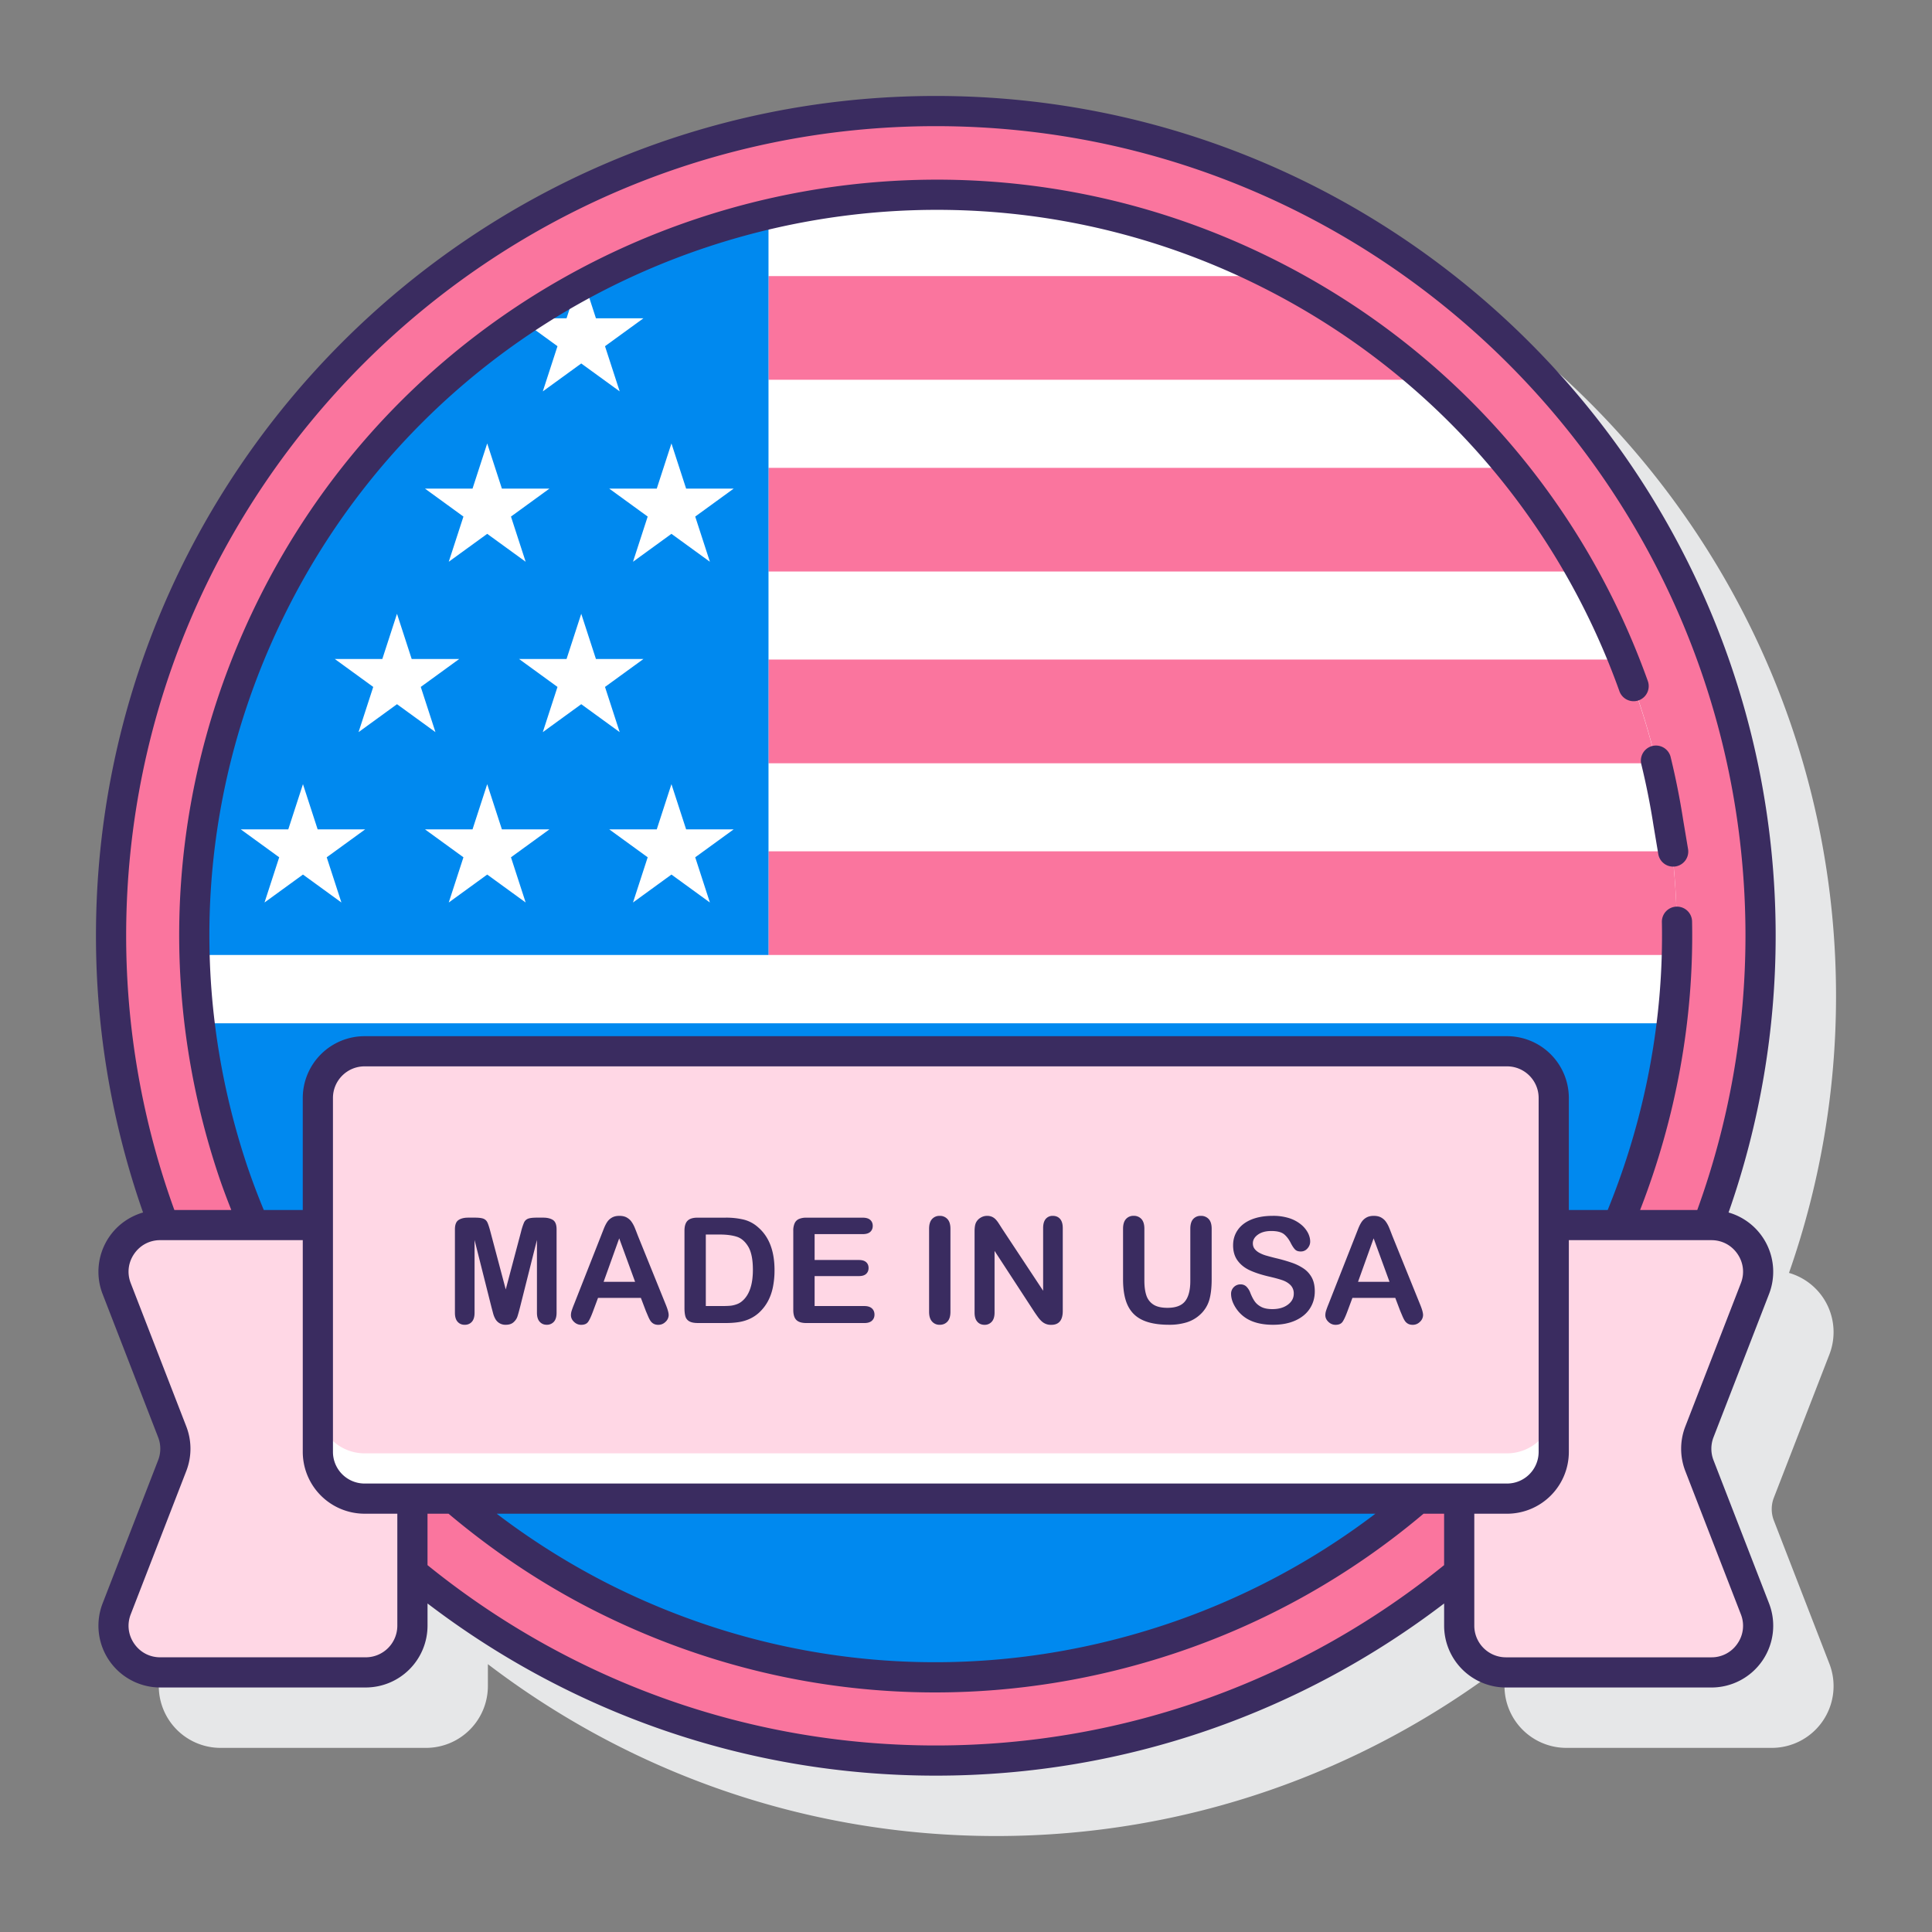
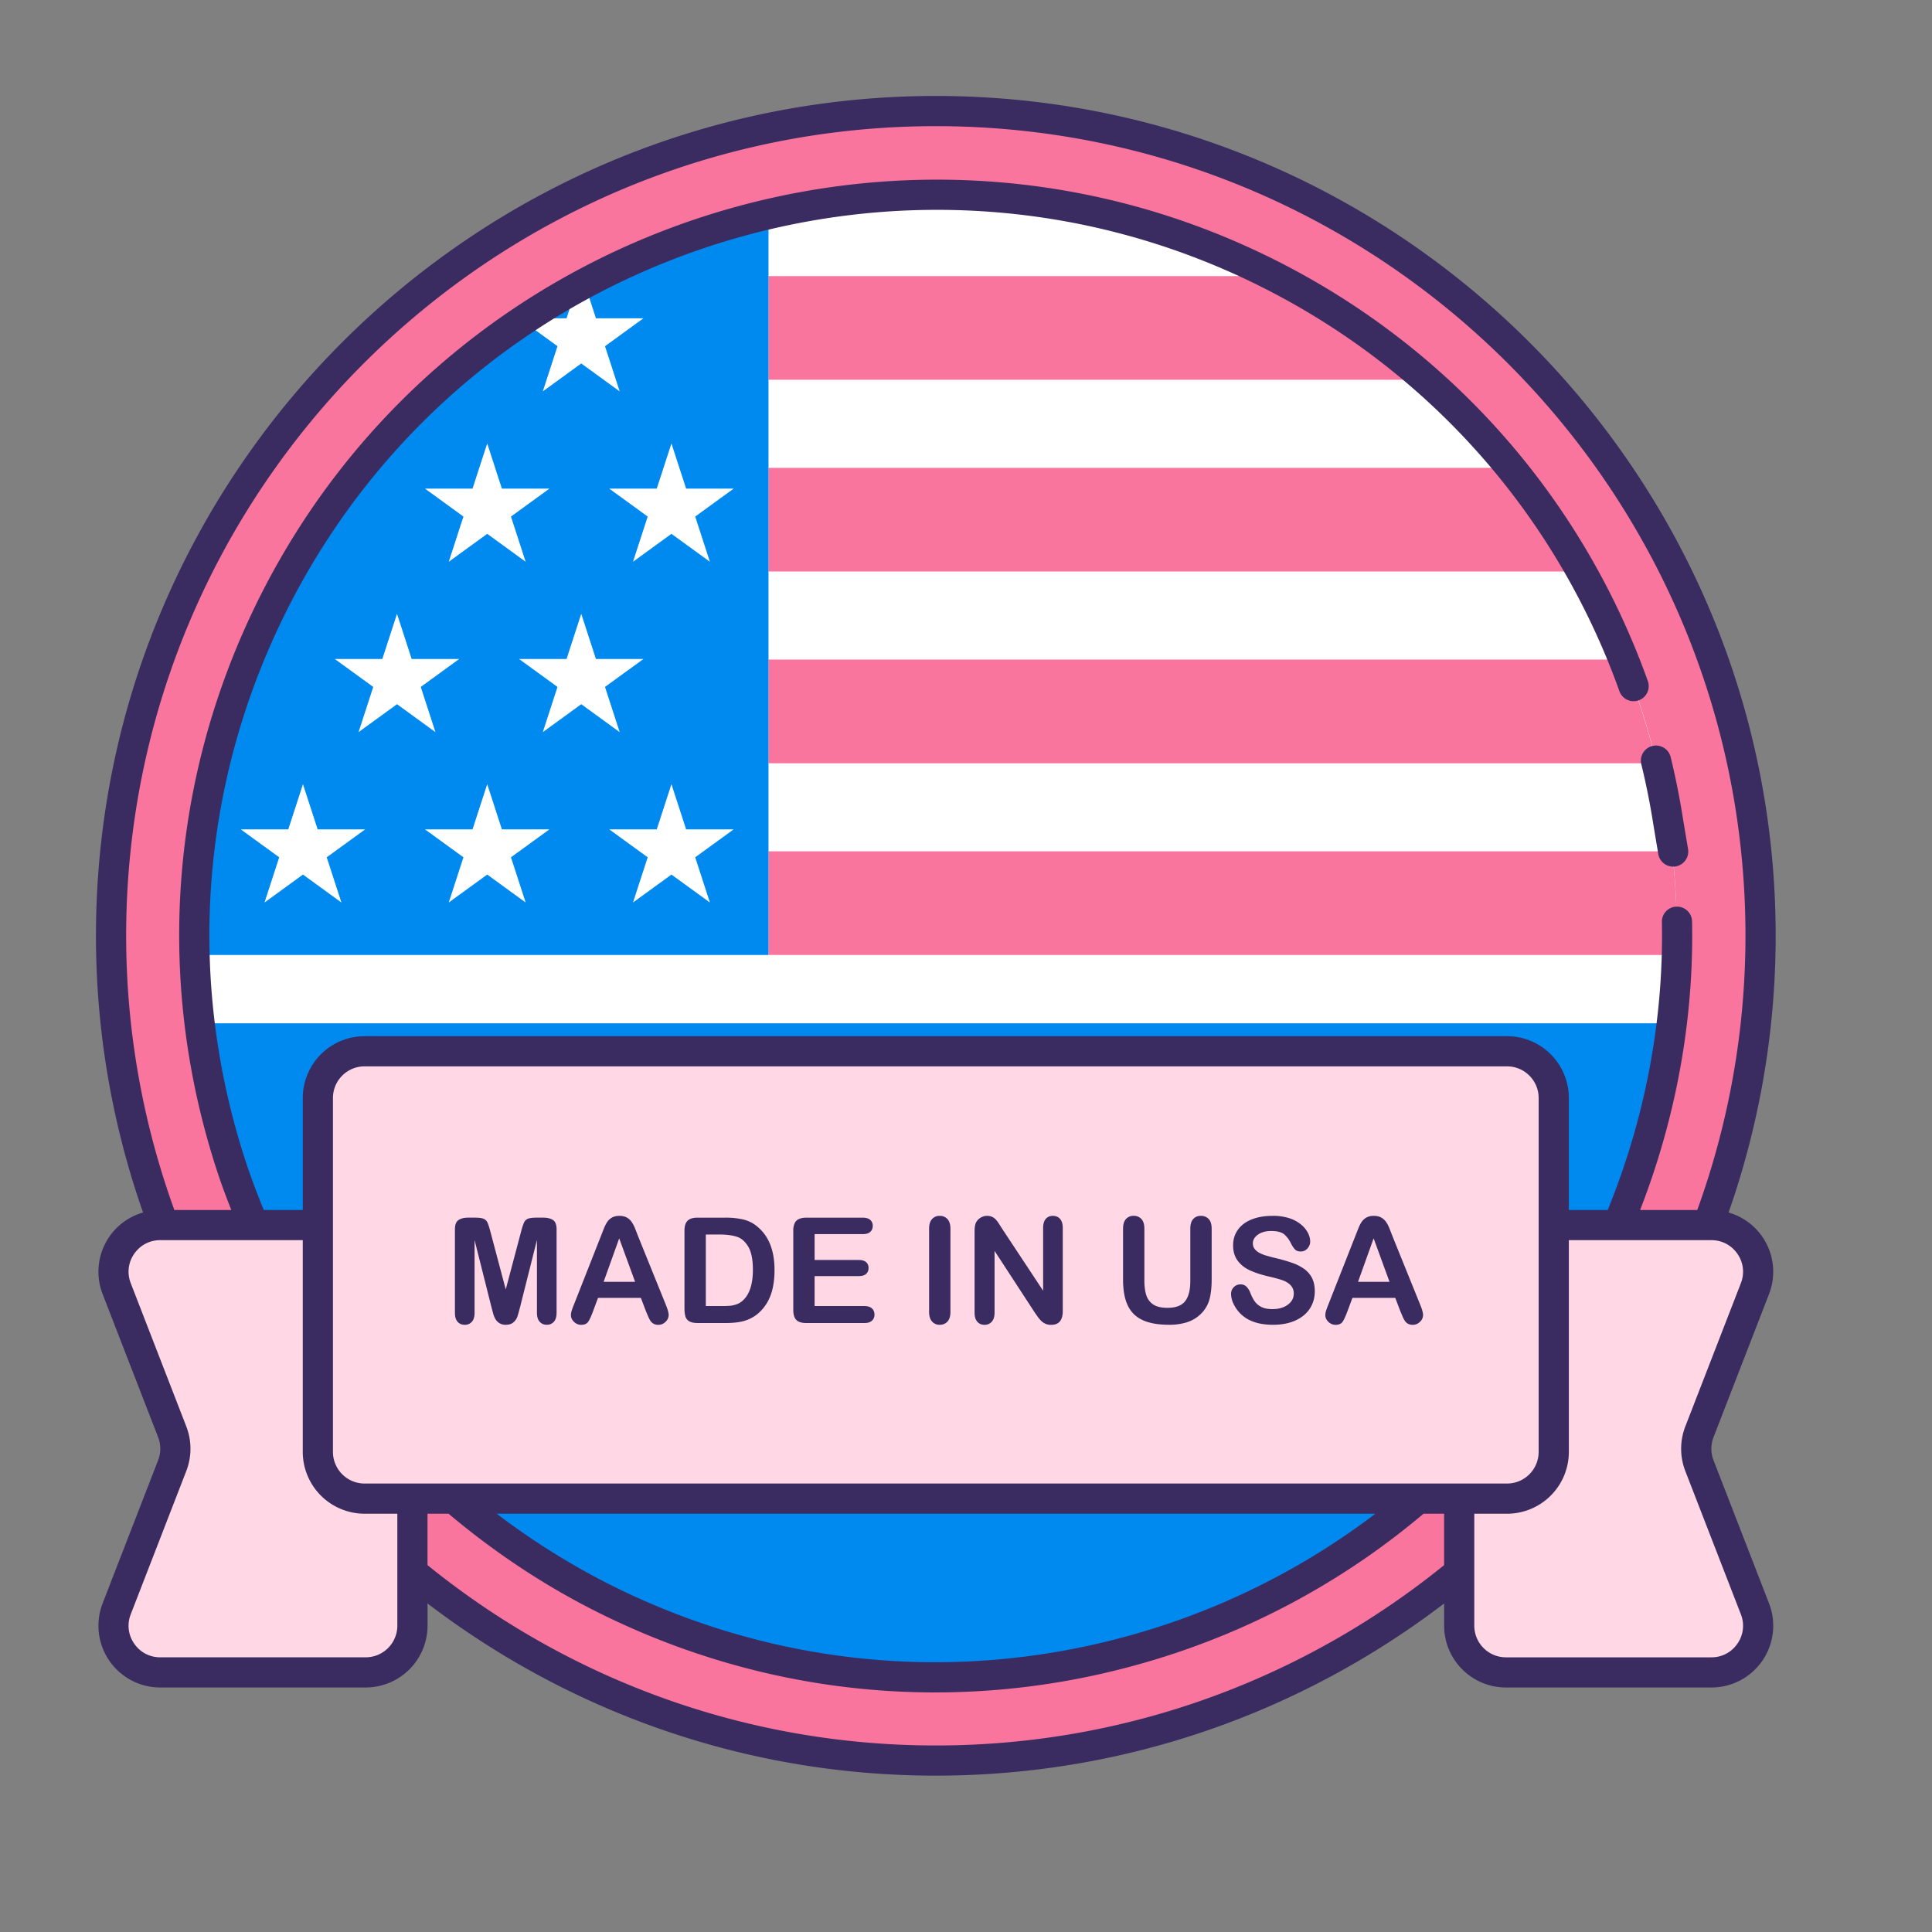
<svg xmlns="http://www.w3.org/2000/svg" class="" xml:space="preserve" style="enable-background:new 0 0 512 512" viewBox="0 0 128 128" y="0" x="0" height="512" width="512" version="1.1">
  <rect x="0" y="0" width="128" height="128" fill="#808080" stroke="none" />
  <g>
-     <path class="" data-original="#e6e7e8" opacity="1" d="M121.202 89.737a4.093 4.093 0 0 0-.439-3.792 4.085 4.085 0 0 0-2.238-1.612 55.368 55.368 0 0 0 3.117-18.332c0-30.681-24.961-55.642-55.643-55.642S10.357 35.319 10.357 66a55.394 55.394 0 0 0 3.117 18.332 4.088 4.088 0 0 0-2.238 1.612 4.088 4.088 0 0 0-.439 3.792l3.679 9.489a2.092 2.092 0 0 1 0 1.514l-3.679 9.489a4.093 4.093 0 0 0 3.817 5.573H28.23a4.099 4.099 0 0 0 4.094-4.094v-1.452c9.356 7.137 21.027 11.387 33.676 11.387s24.32-4.25 33.676-11.387v1.452a4.1 4.1 0 0 0 4.094 4.094h13.615a4.093 4.093 0 0 0 3.817-5.573l-3.679-9.489a2.092 2.092 0 0 1 0-1.514z" fill="#e6e7e8" />
    <circle class="" data-original="#fa759e" opacity="1" fill="#fa759e" r="54.642" cy="62" cx="62" />
    <circle class="" data-original="#ffffff" opacity="1" fill="#ffffff" r="49.102" cy="62" cx="62" />
    <path class="" data-original="#0089ef" opacity="1" d="M13.245 67.794c1.897 15.832 11.447 30.44 26.772 38.113 24.249 12.141 53.749 2.325 65.889-21.924a48.99 48.99 0 0 0 4.86-16.188H13.245z" fill="#0089ef" />
    <path class="" data-original="#fa759e" opacity="1" d="M50.915 63.27h60.173a49.124 49.124 0 0 0-.312-6.868H50.915zM107.553 43.699H50.915v6.868h58.83a49.42 49.42 0 0 0-2.192-6.868zM100.072 30.995H50.915v6.868h53.851a49.073 49.073 0 0 0-4.694-6.868zM84.356 18.292H50.915v6.868h43.557a49.163 49.163 0 0 0-10.116-6.868z" fill="#fa759e" />
    <path class="" data-original="#0089ef" opacity="1" d="M50.915 14.167c-13.742 3.193-26.013 12.25-32.822 25.851a48.88 48.88 0 0 0-5.182 23.252h38.004z" fill="#0089ef" />
    <path class="" data-original="#ffffff" opacity="1" d="m38.509 18.092.973 2.994h3.149l-2.548 1.851.973 2.994-2.547-1.85-2.547 1.85.973-2.994-2.547-1.851h3.148z" fill="#ffffff" />
    <path data-original="#ffd7e5" opacity="1" d="M112.59 97.101a3.094 3.094 0 0 1 0-2.237l3.679-9.488c.786-2.028-.71-4.212-2.884-4.212H102.94v-8.42a3.094 3.094 0 0 0-3.094-3.094H24.153a3.094 3.094 0 0 0-3.094 3.094v8.42H10.615c-2.175 0-3.671 2.185-2.884 4.212l3.679 9.488c.279.72.279 1.517 0 2.237l-3.679 9.488c-.786 2.028.71 4.212 2.884 4.212h13.616a3.094 3.094 0 0 0 3.094-3.094v-8.42h69.351v8.42a3.094 3.094 0 0 0 3.094 3.094h13.616c2.175 0 3.671-2.185 2.884-4.212z" fill="#ffd7e5" />
-     <path class="" data-original="#ffffff" opacity="1" d="M99.846 96.287H24.153a3.094 3.094 0 0 1-3.094-3.094v3a3.094 3.094 0 0 0 3.094 3.094h75.693a3.094 3.094 0 0 0 3.094-3.094v-3a3.094 3.094 0 0 1-3.094 3.094z" fill="#ffffff" />
    <g fill="#3a2c60">
      <path class="" data-original="#3a2c60" opacity="1" fill="#3a2c60" d="M108.733 50.599c.326 1.333.599 2.696.811 4.064l.319 1.904a1 1 0 1 0 1.972-.332l-.317-1.892a50.083 50.083 0 0 0-.842-4.221 1.001 1.001 0 0 0-1.943.477z" />
      <path class="" data-original="#3a2c60" opacity="1" fill="#3a2c60" d="M117.202 85.737a4.084 4.084 0 0 0-2.68-5.406A55.364 55.364 0 0 0 117.642 62c0-30.681-24.961-55.642-55.642-55.642C31.318 6.358 6.358 31.319 6.358 62a55.338 55.338 0 0 0 3.12 18.331c-.9.261-1.697.82-2.24 1.613a4.088 4.088 0 0 0-.439 3.792l3.679 9.489a2.092 2.092 0 0 1 0 1.514l-3.679 9.488a4.093 4.093 0 0 0 3.816 5.573h13.616a4.099 4.099 0 0 0 4.094-4.094v-1.472c9.357 7.142 21.022 11.407 33.676 11.407 12.653 0 24.318-4.265 33.676-11.407v1.473a4.1 4.1 0 0 0 4.094 4.094h13.615a4.093 4.093 0 0 0 3.817-5.574l-3.68-9.487a2.105 2.105 0 0 1 0-1.515zM62 8.358c29.578 0 53.642 24.064 53.642 53.642a53.321 53.321 0 0 1-3.193 18.164h-3.787c2.371-6.09 3.571-12.61 3.442-19.118a1 1 0 0 0-1-.98h-.02a1 1 0 0 0-.98 1.02c.129 6.505-1.12 13.025-3.59 19.078h-2.574v-7.42a4.098 4.098 0 0 0-4.093-4.094H24.153a4.099 4.099 0 0 0-4.094 4.094v7.42h-2.583a47.31 47.31 0 0 1-1.119-2.977c-4.057-12.191-3.123-25.233 2.63-36.722C30.861 16.749 59.814 7.114 83.535 18.987c11.128 5.572 19.564 15.092 23.756 26.808a.998.998 0 1 0 1.882-.674c-4.365-12.203-13.152-22.119-24.744-27.922C59.73 4.832 29.566 14.866 17.198 39.57c-5.991 11.967-6.964 25.55-2.738 38.249.264.794.559 1.572.863 2.345h-3.772A53.321 53.321 0 0 1 8.358 62C8.358 32.422 32.421 8.358 62 8.358zm-37.847 89.93a2.097 2.097 0 0 1-2.094-2.094V72.743c0-1.154.939-2.094 2.094-2.094h75.693c1.154 0 2.093.939 2.093 2.094v23.451a2.096 2.096 0 0 1-2.093 2.094zm66.97 2a48.085 48.085 0 0 1-13.935 7.354c-12.194 4.057-25.234 3.122-36.723-2.629a48.36 48.36 0 0 1-7.557-4.725zm-66.892 9.513H10.614c-.701 0-1.33-.332-1.727-.911s-.479-1.286-.225-1.94l3.679-9.488c.37-.955.37-2.006 0-2.96l-3.679-9.488c-.254-.654-.172-1.361.225-1.94s1.025-.911 1.727-.911h9.445v14.03a4.1 4.1 0 0 0 4.094 4.094h2.171v7.42a2.096 2.096 0 0 1-2.093 2.094zM62 115.642c-12.751 0-24.461-4.49-33.676-11.948v-3.406h1.394c2.989 2.514 6.271 4.72 9.852 6.513 7.068 3.539 14.7 5.327 22.382 5.327 5.322 0 10.669-.859 15.866-2.588a49.973 49.973 0 0 0 16.494-9.252h1.364v3.406c-9.215 7.458-20.925 11.948-33.676 11.948zm49.657-18.179 3.68 9.488a2.063 2.063 0 0 1-.225 1.94 2.065 2.065 0 0 1-1.728.911H99.77a2.097 2.097 0 0 1-2.094-2.094v-7.42h2.171a4.098 4.098 0 0 0 4.093-4.094v-14.03h9.445c.701 0 1.331.332 1.728.911.396.579.479 1.286.225 1.939l-3.68 9.489a4.09 4.09 0 0 0-.001 2.96z" />
      <path class="" data-original="#3a2c60" opacity="1" fill="#3a2c60" d="M35.992 80.672h-.438c-.264 0-.455.024-.574.072a.481.481 0 0 0-.264.257 3.924 3.924 0 0 0-.195.605l-1.014 3.823-1.015-3.823c-.073-.279-.138-.481-.195-.605s-.145-.209-.264-.257-.311-.072-.574-.072h-.438c-.271 0-.484.053-.644.16-.158.106-.237.312-.237.617v5.523c0 .27.06.47.181.602.12.132.276.198.467.198.196 0 .354-.067.474-.2s.179-.333.179-.6v-4.818L32.56 86.6l.112.421c.036.134.086.258.15.369a.758.758 0 0 0 .267.273.77.77 0 0 0 .419.107c.219 0 .39-.056.514-.167s.209-.234.255-.369.105-.347.179-.636l1.118-4.447v4.818c0 .267.061.466.182.6.12.133.274.2.462.2a.615.615 0 0 0 .479-.2c.118-.133.178-.333.178-.6v-5.523c0-.305-.079-.51-.237-.617-.161-.103-.375-.157-.646-.157zM42.263 81.873c-.086-.226-.156-.406-.212-.541s-.124-.261-.205-.378c-.08-.118-.187-.213-.318-.288s-.296-.112-.493-.112c-.193 0-.356.037-.488.112s-.237.172-.318.293-.157.272-.229.455l-.184.469-1.785 4.533a5.58 5.58 0 0 0-.157.424.982.982 0 0 0-.048.295c0 .165.068.313.205.443.136.13.293.195.471.195.21 0 .36-.061.453-.184.092-.122.203-.357.333-.707l.333-.895h2.838l.333.876.159.374c.063.141.12.246.174.314.055.068.121.123.2.162s.175.06.286.06c.19 0 .353-.067.487-.203a.615.615 0 0 0 .203-.445c0-.156-.072-.405-.215-.748zm-2.272 3.051 1.033-2.88 1.053 2.88zM49.29 80.806a5.013 5.013 0 0 0-1.233-.133h-1.843c-.305 0-.525.068-.662.205-.136.136-.204.357-.204.662v5.118c0 .226.02.409.06.55a.537.537 0 0 0 .255.329c.13.078.323.117.58.117h1.843c.32 0 .608-.021.864-.062s.494-.112.717-.214c.222-.102.427-.236.614-.404.237-.219.433-.467.585-.745s.266-.59.338-.936a5.57 5.57 0 0 0 .11-1.147c0-1.27-.364-2.216-1.091-2.838a2.245 2.245 0 0 0-.933-.502zm-.119 5.394a1.119 1.119 0 0 1-.372.214c-.143.051-.28.083-.414.095a6.049 6.049 0 0 1-.552.019h-1.071v-4.737h.933c.432 0 .8.047 1.104.141.305.093.562.312.77.654s.312.859.312 1.547c-.001.978-.237 1.667-.71 2.067zM57.265 86.529H53.97v-1.985h2.933c.22 0 .381-.05.486-.15.104-.1.156-.229.156-.388s-.053-.287-.159-.383-.268-.145-.483-.145H53.97v-1.714h3.186c.225 0 .393-.05.502-.15s.164-.232.164-.397c0-.162-.055-.293-.164-.393s-.277-.15-.502-.15h-3.733a1.2 1.2 0 0 0-.492.088.554.554 0 0 0-.283.281 1.163 1.163 0 0 0-.091.498v5.247c0 .305.067.525.202.662.135.136.356.205.664.205h3.843c.222 0 .39-.052.502-.155s.169-.237.169-.402c0-.171-.057-.309-.169-.412s-.282-.157-.503-.157zM62.254 80.554a.653.653 0 0 0-.505.214c-.13.143-.194.357-.194.643v5.499c0 .286.065.5.197.645s.299.217.502.217c.213 0 .385-.071.517-.214s.198-.359.198-.647v-5.499c0-.289-.066-.504-.198-.645a.67.67 0 0 0-.517-.213zM69.753 80.554a.584.584 0 0 0-.469.202c-.116.135-.174.337-.174.607v4.152l-2.719-4.114c-.076-.121-.15-.236-.222-.347a1.73 1.73 0 0 0-.209-.271.8.8 0 0 0-.238-.167.787.787 0 0 0-.326-.062.81.81 0 0 0-.452.136.761.761 0 0 0-.3.35c-.051.13-.076.31-.076.538v5.385c0 .264.06.464.181.603.12.138.28.207.48.207a.615.615 0 0 0 .477-.205c.124-.136.186-.338.186-.604v-4.09l2.651 4.066c.076.111.152.22.229.326s.159.199.248.279a.884.884 0 0 0 .629.229c.508 0 .762-.306.762-.919v-5.49c0-.27-.06-.472-.177-.607s-.278-.204-.481-.204zM79.561 80.554a.65.65 0 0 0-.51.212c-.127.141-.19.356-.19.645v3.461c0 .597-.114 1.042-.343 1.335s-.619.44-1.171.44c-.4 0-.711-.072-.934-.217a1.133 1.133 0 0 1-.464-.609c-.088-.262-.131-.588-.131-.979v-3.433c0-.286-.064-.5-.193-.643a.664.664 0 0 0-.521-.214.65.65 0 0 0-.507.214c-.128.143-.192.357-.192.643v3.356c0 .527.057.98.171 1.359s.294.69.538.933.561.422.947.538c.388.116.85.174 1.386.174a3.87 3.87 0 0 0 1.181-.162c.337-.108.632-.279.886-.514a2.12 2.12 0 0 0 .603-.961c.106-.365.159-.821.159-1.367v-3.356c0-.289-.065-.504-.197-.645a.683.683 0 0 0-.518-.21zM86.395 84.062a3.281 3.281 0 0 0-.813-.405 10.937 10.937 0 0 0-1.069-.305 17.32 17.32 0 0 1-.676-.181 2.241 2.241 0 0 1-.405-.171c-.133-.073-.237-.161-.313-.262s-.114-.222-.114-.362c0-.225.111-.418.335-.578.225-.161.519-.241.884-.241.394 0 .679.074.856.221.178.148.33.354.457.617.099.184.19.317.274.397.084.081.207.122.369.122.177 0 .325-.067.444-.202s.179-.287.179-.455c0-.184-.048-.373-.143-.566a1.802 1.802 0 0 0-.452-.555 2.376 2.376 0 0 0-.778-.424 3.478 3.478 0 0 0-1.112-.159c-.536 0-1.003.08-1.399.24s-.7.39-.909.688c-.21.298-.314.64-.314 1.023 0 .403.099.741.298 1.012.198.271.466.485.805.643.338.157.758.294 1.259.412.375.086.674.167.897.243s.406.187.548.331a.775.775 0 0 1 .212.564c0 .292-.131.536-.393.73-.263.195-.603.293-1.021.293-.305 0-.551-.048-.738-.145s-.332-.22-.436-.369-.199-.335-.288-.557a1.115 1.115 0 0 0-.265-.424.537.537 0 0 0-.378-.143.607.607 0 0 0-.455.183.61.61 0 0 0-.179.44c0 .295.1.599.298.912s.456.563.773.75c.448.26 1.016.391 1.705.391.574 0 1.071-.095 1.49-.286s.737-.454.954-.791c.218-.336.326-.716.326-1.138 0-.353-.063-.65-.188-.893a1.71 1.71 0 0 0-.525-.6zM92.244 81.873c-.086-.226-.156-.406-.212-.541s-.124-.261-.205-.378c-.08-.118-.187-.213-.318-.288s-.296-.112-.493-.112c-.193 0-.356.037-.488.112s-.237.172-.318.293-.157.272-.229.455l-.184.469-1.785 4.533a5.58 5.58 0 0 0-.157.424.982.982 0 0 0-.048.295c0 .165.068.313.205.443.136.13.293.195.471.195.21 0 .36-.061.453-.184.092-.122.203-.357.333-.707l.333-.895h2.838l.333.876.159.374c.063.141.12.246.174.314.055.068.121.123.2.162s.175.06.286.06c.19 0 .353-.067.487-.203a.615.615 0 0 0 .203-.445c0-.156-.072-.405-.215-.748zm-2.271 3.051 1.033-2.88 1.053 2.88z" />
    </g>
    <path class="" data-original="#ffffff" opacity="1" d="m20.072 51.953.973 2.995h3.148l-2.547 1.85.973 2.995-2.547-1.851-2.547 1.851.973-2.995-2.547-1.85h3.148zM32.279 51.953l.973 2.995H36.4l-2.547 1.85.973 2.995-2.547-1.851-2.548 1.851.973-2.995-2.547-1.85h3.149zM44.485 51.953l.973 2.995h3.149l-2.547 1.85.972 2.995-2.547-1.851-2.547 1.851.973-2.995-2.547-1.85h3.148zM26.302 40.666l.973 2.994h3.149l-2.547 1.851.973 2.995-2.548-1.851-2.547 1.851.973-2.995-2.547-1.851h3.149zM38.509 40.666l.973 2.994h3.149l-2.548 1.851.973 2.995-2.547-1.851-2.547 1.851.973-2.995-2.547-1.851h3.148zM32.279 29.379l.973 2.994H36.4l-2.547 1.851.973 2.994-2.547-1.85-2.548 1.85.973-2.994-2.547-1.851h3.149zM44.485 29.379l.973 2.994h3.149l-2.547 1.851.972 2.994-2.547-1.85-2.547 1.85.973-2.994-2.547-1.851h3.148z" fill="#ffffff" />
  </g>
</svg>